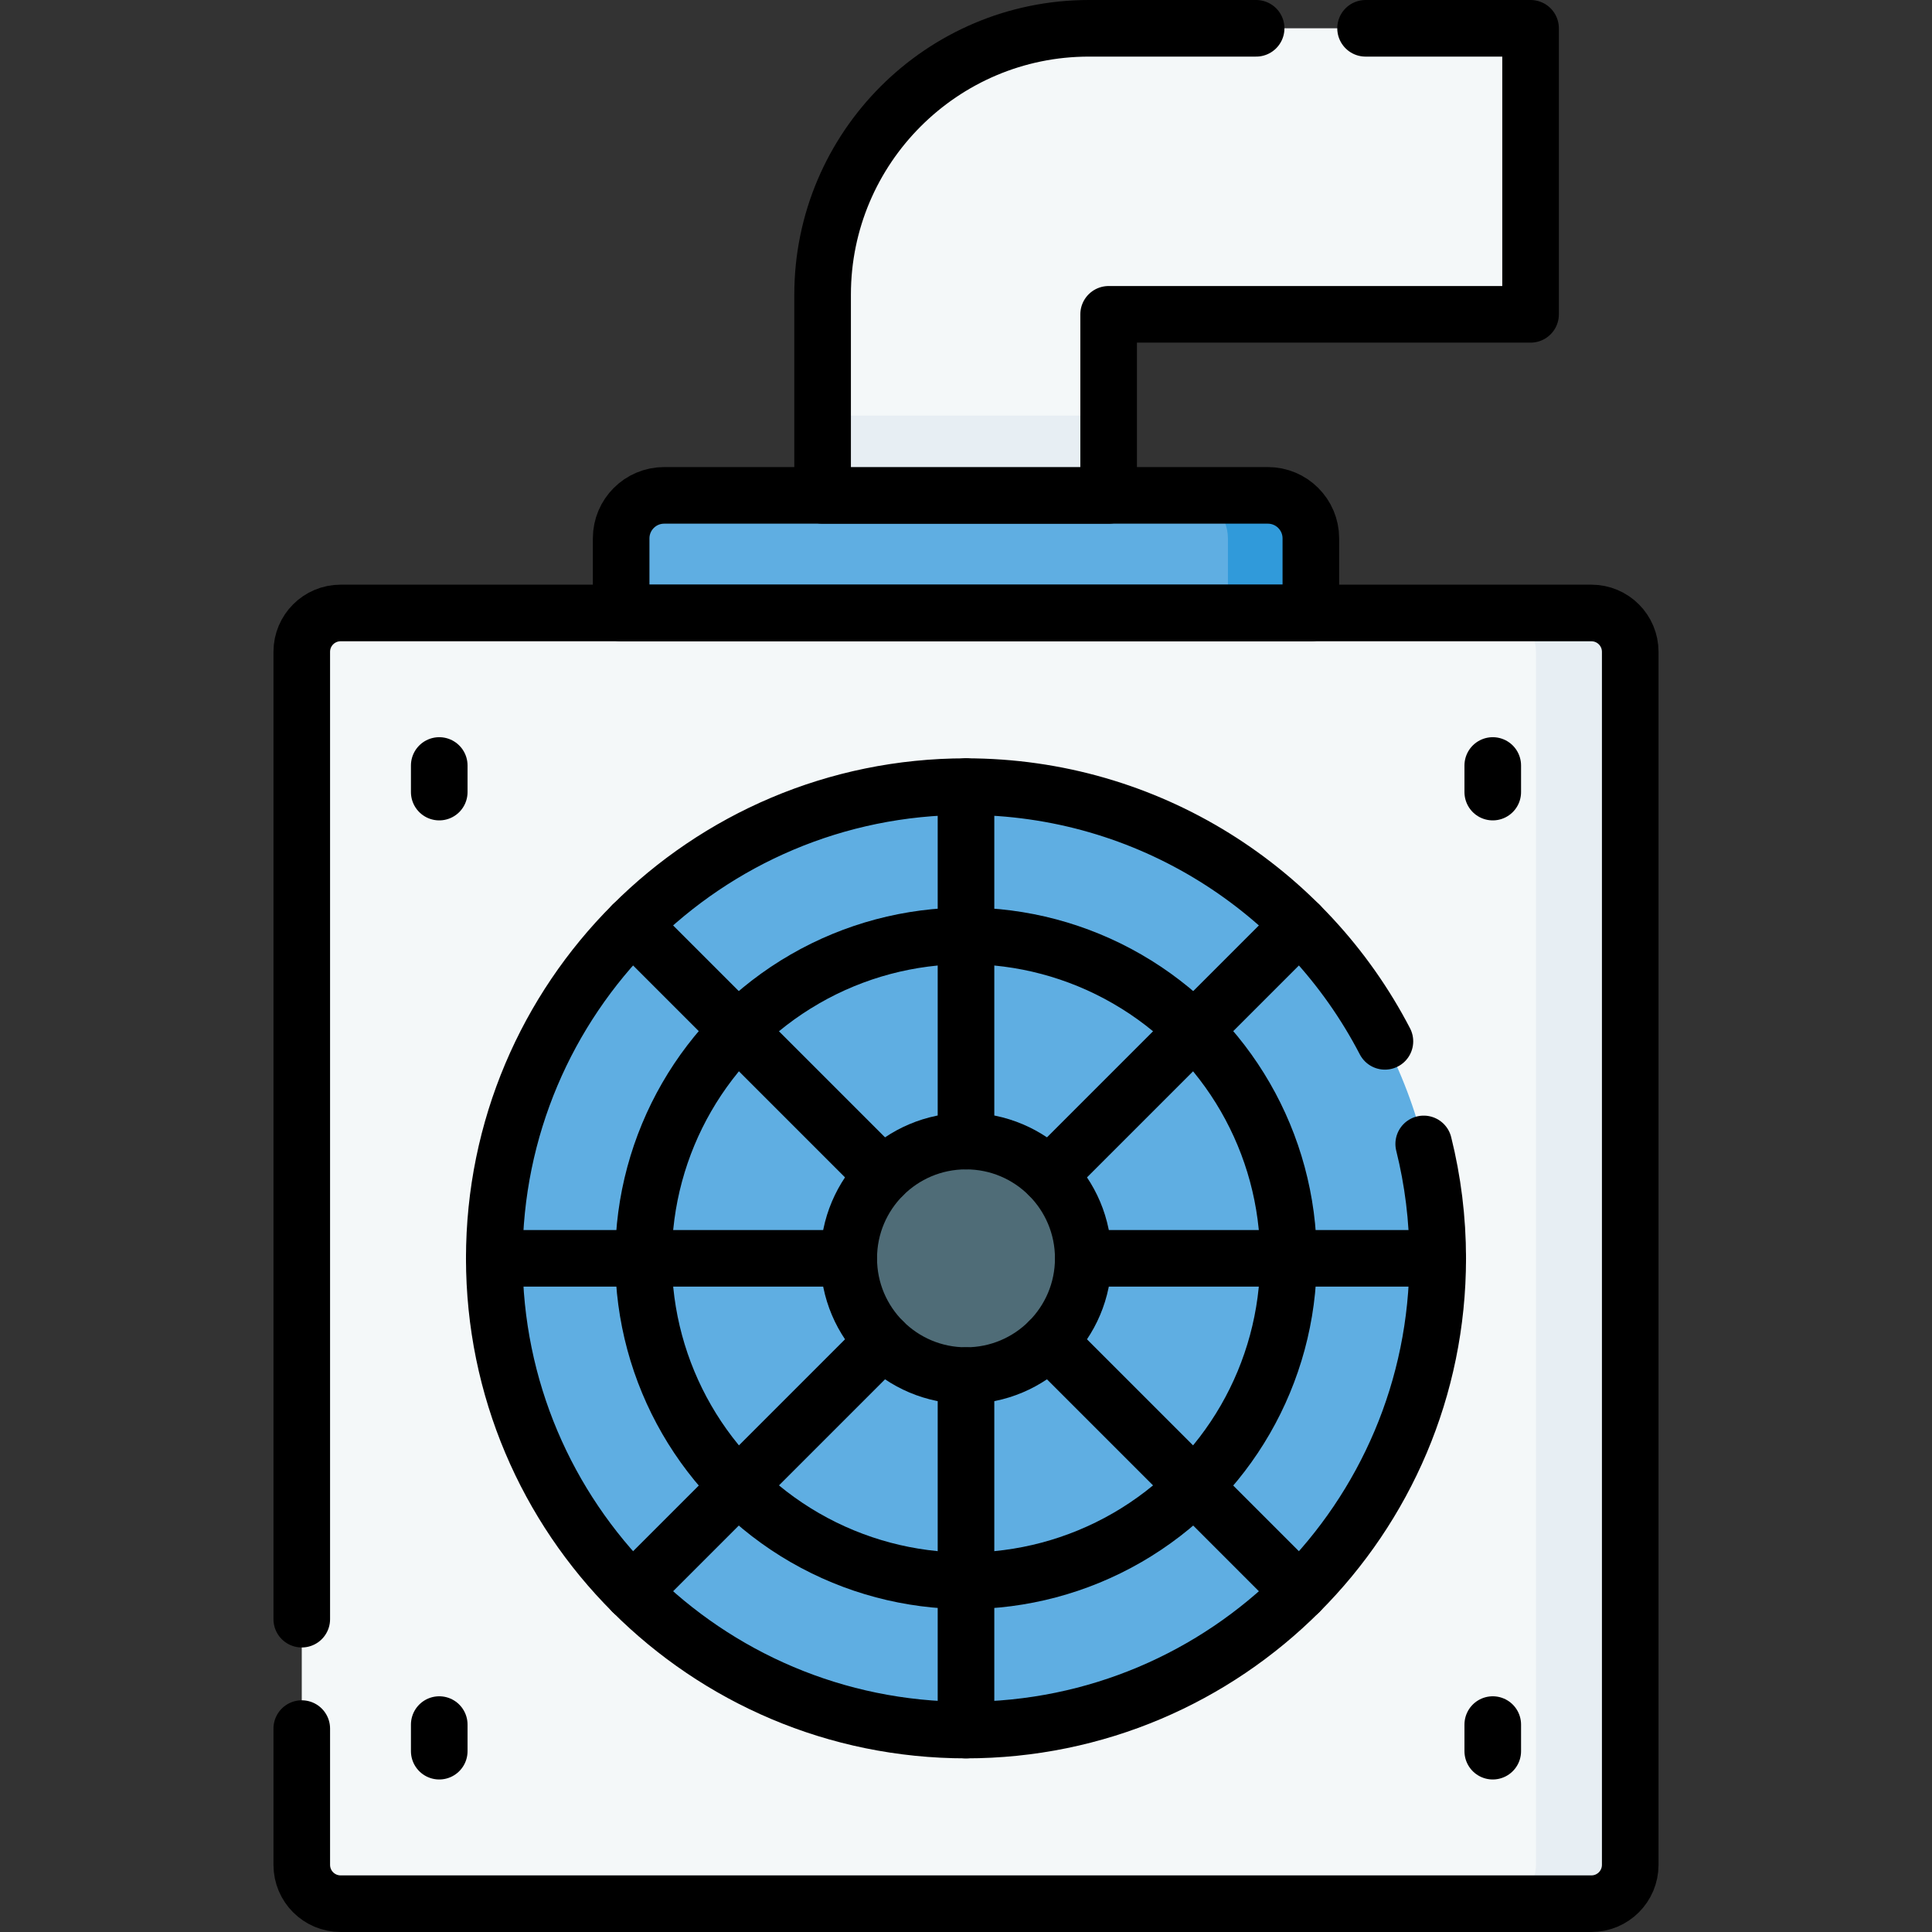
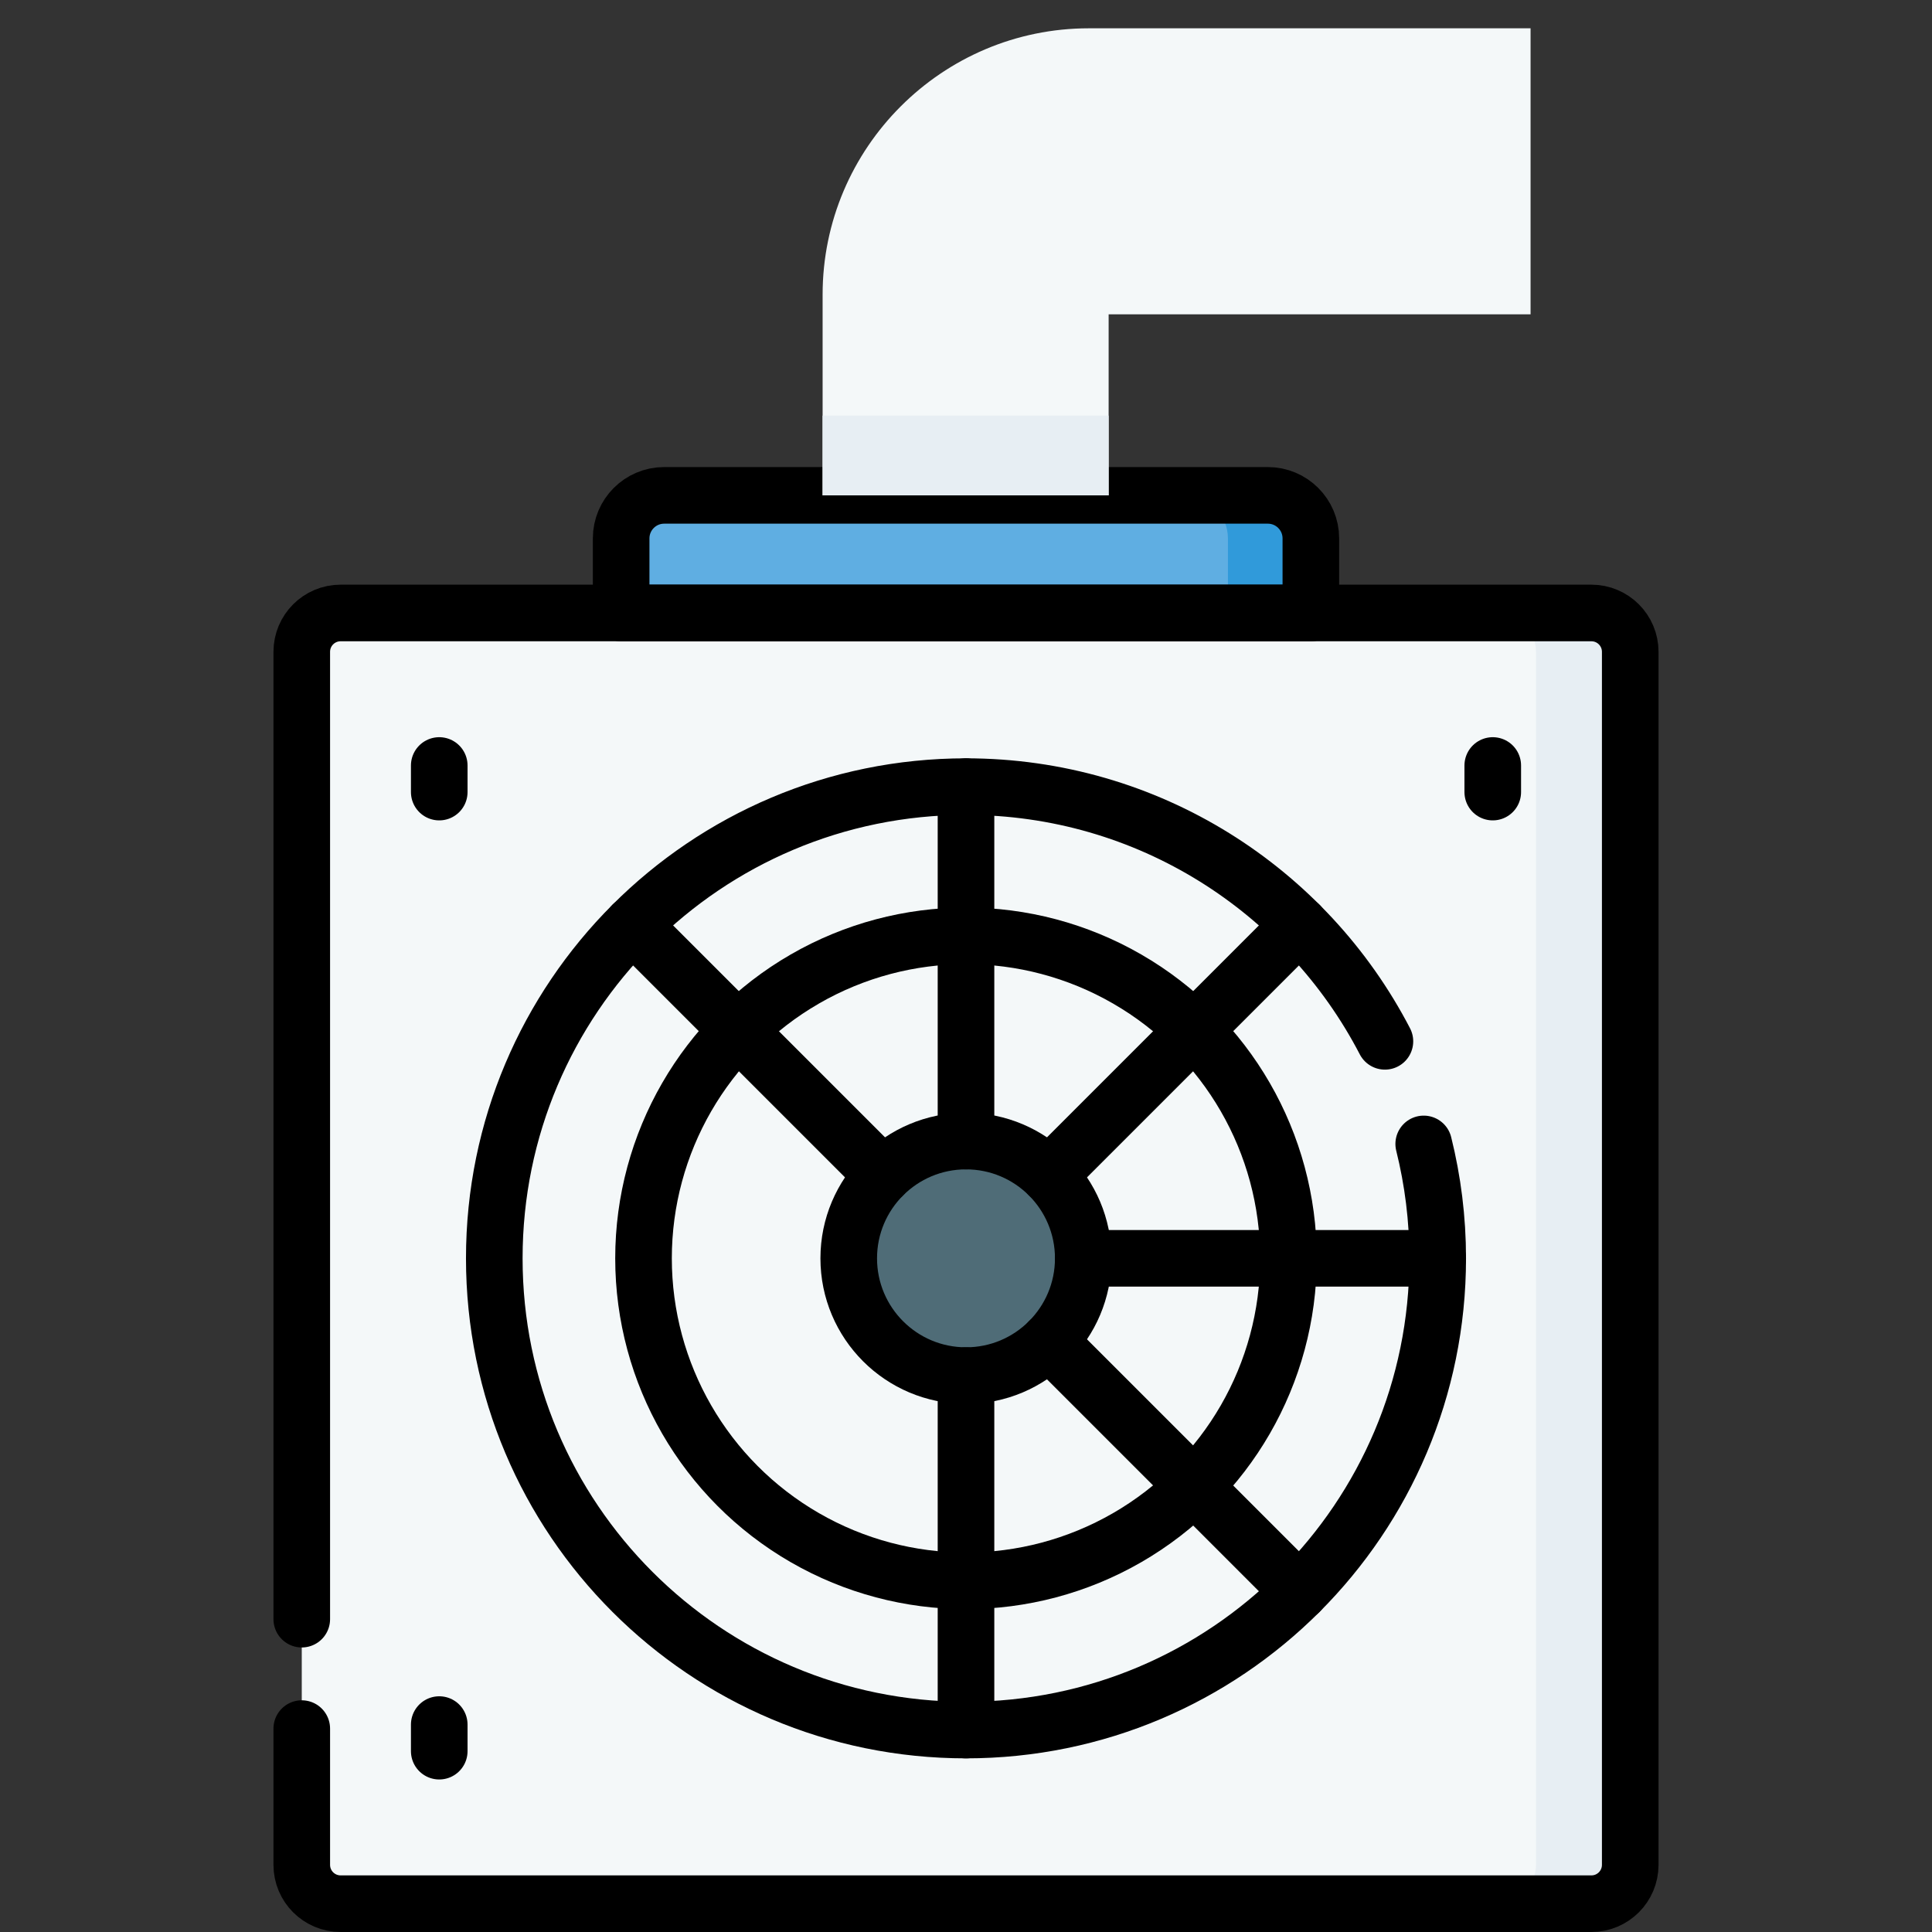
<svg xmlns="http://www.w3.org/2000/svg" version="1.1" id="Capa_1" x="0px" y="0px" viewBox="0 0 512 512" style="enable-background:new 0 0 512 512;" xml:space="preserve" width="512" height="512">
  <rect x="0" y="0" width="512" height="512" fill="#333333" stroke="none" />
  <g>
    <path style="fill:#F4F8F9;" d="M421.732,504.5H90.268c-5.687,0-10.297-4.61-10.297-10.297V172.739&#10;&#09;&#09;c0-5.687,4.61-10.296,10.297-10.296h331.464c5.687,0,10.296,4.61,10.296,10.296v321.464&#10;&#09;&#09;C432.029,499.89,427.419,504.5,421.732,504.5z" />
    <path style="fill:#E7EEF3;" d="M421.732,162.443h-24.975c5.687,0,10.296,4.61,10.296,10.296v321.464&#10;&#09;&#09;c0,5.687-4.61,10.296-10.296,10.296h24.975c5.687,0,10.297-4.61,10.297-10.296V172.739&#10;&#09;&#09;C432.029,167.053,427.419,162.443,421.732,162.443z" />
    <path style="fill:#5FAEE2;" d="M347.39,162.443H164.61v-19.762c0-6.298,5.106-11.404,11.404-11.404h159.972&#10;&#09;&#09;c6.298,0,11.404,5.106,11.404,11.404V162.443z" />
    <path style="fill:#309ADA;" d="M335.986,131.277h-21.975c6.298,0,11.404,5.106,11.404,11.404v19.762h21.975v-19.762&#10;&#09;&#09;C347.39,136.383,342.285,131.277,335.986,131.277z" />
    <path style="fill:none;stroke:#000000;stroke-width:15;stroke-linecap:round;stroke-linejoin:round;stroke-miterlimit:10;" d="&#10;&#09;&#09;M347.39,162.443H164.61v-19.762c0-6.298,5.106-11.404,11.404-11.404h159.972c6.298,0,11.404,5.106,11.404,11.404V162.443z" />
    <g>
      <path style="fill:#F4F8F9;" d="M293.8,131.277H218V78.079C218,39.162,249.661,7.5,288.579,7.5h117.038v75.8H293.8V131.277z" />
    </g>
    <rect x="218" y="110.139" style="fill:#E7EEF3;" width="75.8" height="21.138" />
-     <circle style="fill:#5FAEE2;" cx="256" cy="333.471" r="125.009" />
    <circle style="fill:none;stroke:#000000;stroke-width:15;stroke-linecap:round;stroke-linejoin:round;stroke-miterlimit:10;" cx="256" cy="333.471" r="85.461" />
    <circle style="fill:#4F6C77;" cx="256" cy="333.471" r="31.077" />
    <circle style="fill:none;stroke:#000000;stroke-width:15;stroke-linecap:round;stroke-linejoin:round;stroke-miterlimit:10;" cx="256" cy="333.471" r="31.077" />
    <g>
      <line style="fill:none;stroke:#000000;stroke-width:15;stroke-linecap:round;stroke-linejoin:round;stroke-miterlimit:10;" x1="256" y1="302.394" x2="256" y2="208.462" />
      <line style="fill:none;stroke:#000000;stroke-width:15;stroke-linecap:round;stroke-linejoin:round;stroke-miterlimit:10;" x1="277.975" y1="311.497" x2="344.395" y2="245.077" />
      <line style="fill:none;stroke:#000000;stroke-width:15;stroke-linecap:round;stroke-linejoin:round;stroke-miterlimit:10;" x1="287.077" y1="333.471" x2="381.009" y2="333.471" />
      <line style="fill:none;stroke:#000000;stroke-width:15;stroke-linecap:round;stroke-linejoin:round;stroke-miterlimit:10;" x1="277.975" y1="355.446" x2="344.395" y2="421.866" />
      <line style="fill:none;stroke:#000000;stroke-width:15;stroke-linecap:round;stroke-linejoin:round;stroke-miterlimit:10;" x1="256" y1="364.548" x2="256" y2="458.481" />
-       <line style="fill:none;stroke:#000000;stroke-width:15;stroke-linecap:round;stroke-linejoin:round;stroke-miterlimit:10;" x1="234.025" y1="355.446" x2="167.605" y2="421.866" />
-       <line style="fill:none;stroke:#000000;stroke-width:15;stroke-linecap:round;stroke-linejoin:round;stroke-miterlimit:10;" x1="224.923" y1="333.471" x2="130.991" y2="333.471" />
      <line style="fill:none;stroke:#000000;stroke-width:15;stroke-linecap:round;stroke-linejoin:round;stroke-miterlimit:10;" x1="234.025" y1="311.497" x2="167.605" y2="245.077" />
    </g>
    <g>
      <g>
        <line style="fill:none;stroke:#000000;stroke-width:15;stroke-linecap:round;stroke-linejoin:round;stroke-miterlimit:10;" x1="116.404" y1="202.864" x2="116.404" y2="209.91" />
        <line style="fill:none;stroke:#000000;stroke-width:15;stroke-linecap:round;stroke-linejoin:round;stroke-miterlimit:10;" x1="395.596" y1="202.864" x2="395.596" y2="209.91" />
      </g>
      <g>
        <line style="fill:none;stroke:#000000;stroke-width:15;stroke-linecap:round;stroke-linejoin:round;stroke-miterlimit:10;" x1="116.404" y1="457.033" x2="116.404" y2="464.079" />
-         <line style="fill:none;stroke:#000000;stroke-width:15;stroke-linecap:round;stroke-linejoin:round;stroke-miterlimit:10;" x1="395.596" y1="457.033" x2="395.596" y2="464.079" />
      </g>
    </g>
    <path style="fill:none;stroke:#000000;stroke-width:15;stroke-linecap:round;stroke-linejoin:round;stroke-miterlimit:10;" d="&#10;&#09;&#09;M79.971,458.096v36.107c0,5.687,4.61,10.296,10.297,10.296h331.464c5.687,0,10.297-4.61,10.297-10.296V172.739&#10;&#09;&#09;c0-5.687-4.61-10.296-10.297-10.296H90.268c-5.687,0-10.297,4.61-10.297,10.296v256.357" />
    <path style="fill:none;stroke:#000000;stroke-width:15;stroke-linecap:round;stroke-linejoin:round;stroke-miterlimit:10;" d="&#10;&#09;&#09;M367.018,275.963c-20.815-40.101-62.715-67.5-111.018-67.5c-69.041,0-125.009,55.968-125.009,125.009&#10;&#09;&#09;c0,69.041,55.969,125.009,125.009,125.009c69.041,0,125.009-55.968,125.009-125.009c0-10.457-1.292-20.612-3.711-30.32" />
-     <path style="fill:none;stroke:#000000;stroke-width:15;stroke-linecap:round;stroke-linejoin:round;stroke-miterlimit:10;" d="&#10;&#09;&#09;M332.89,7.5h-44.311C249.661,7.5,218,39.162,218,78.079v53.198h75.8V83.3h111.817V7.5H361.89" />
  </g>
</svg>